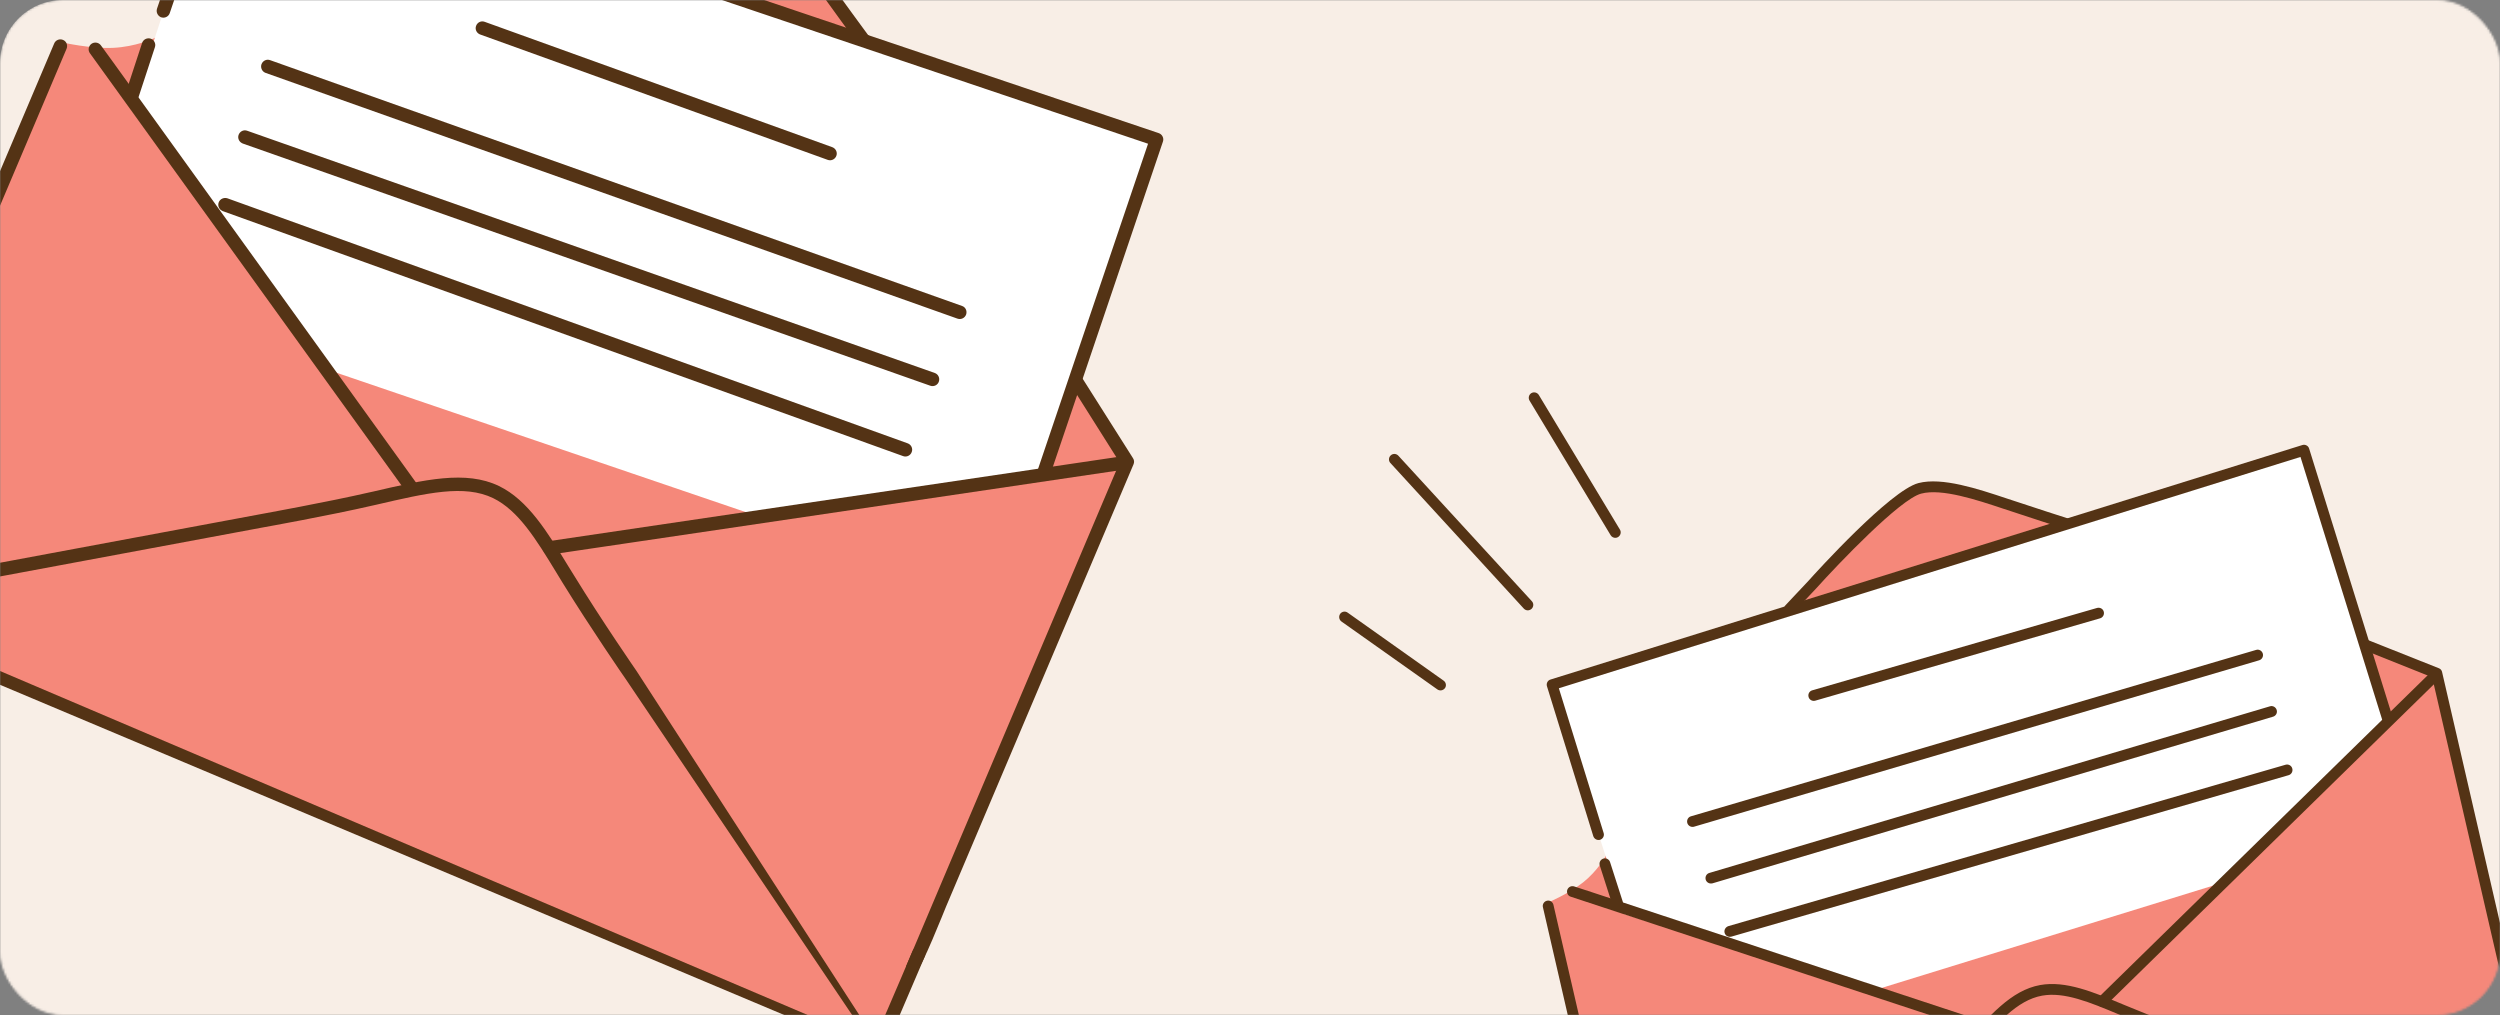
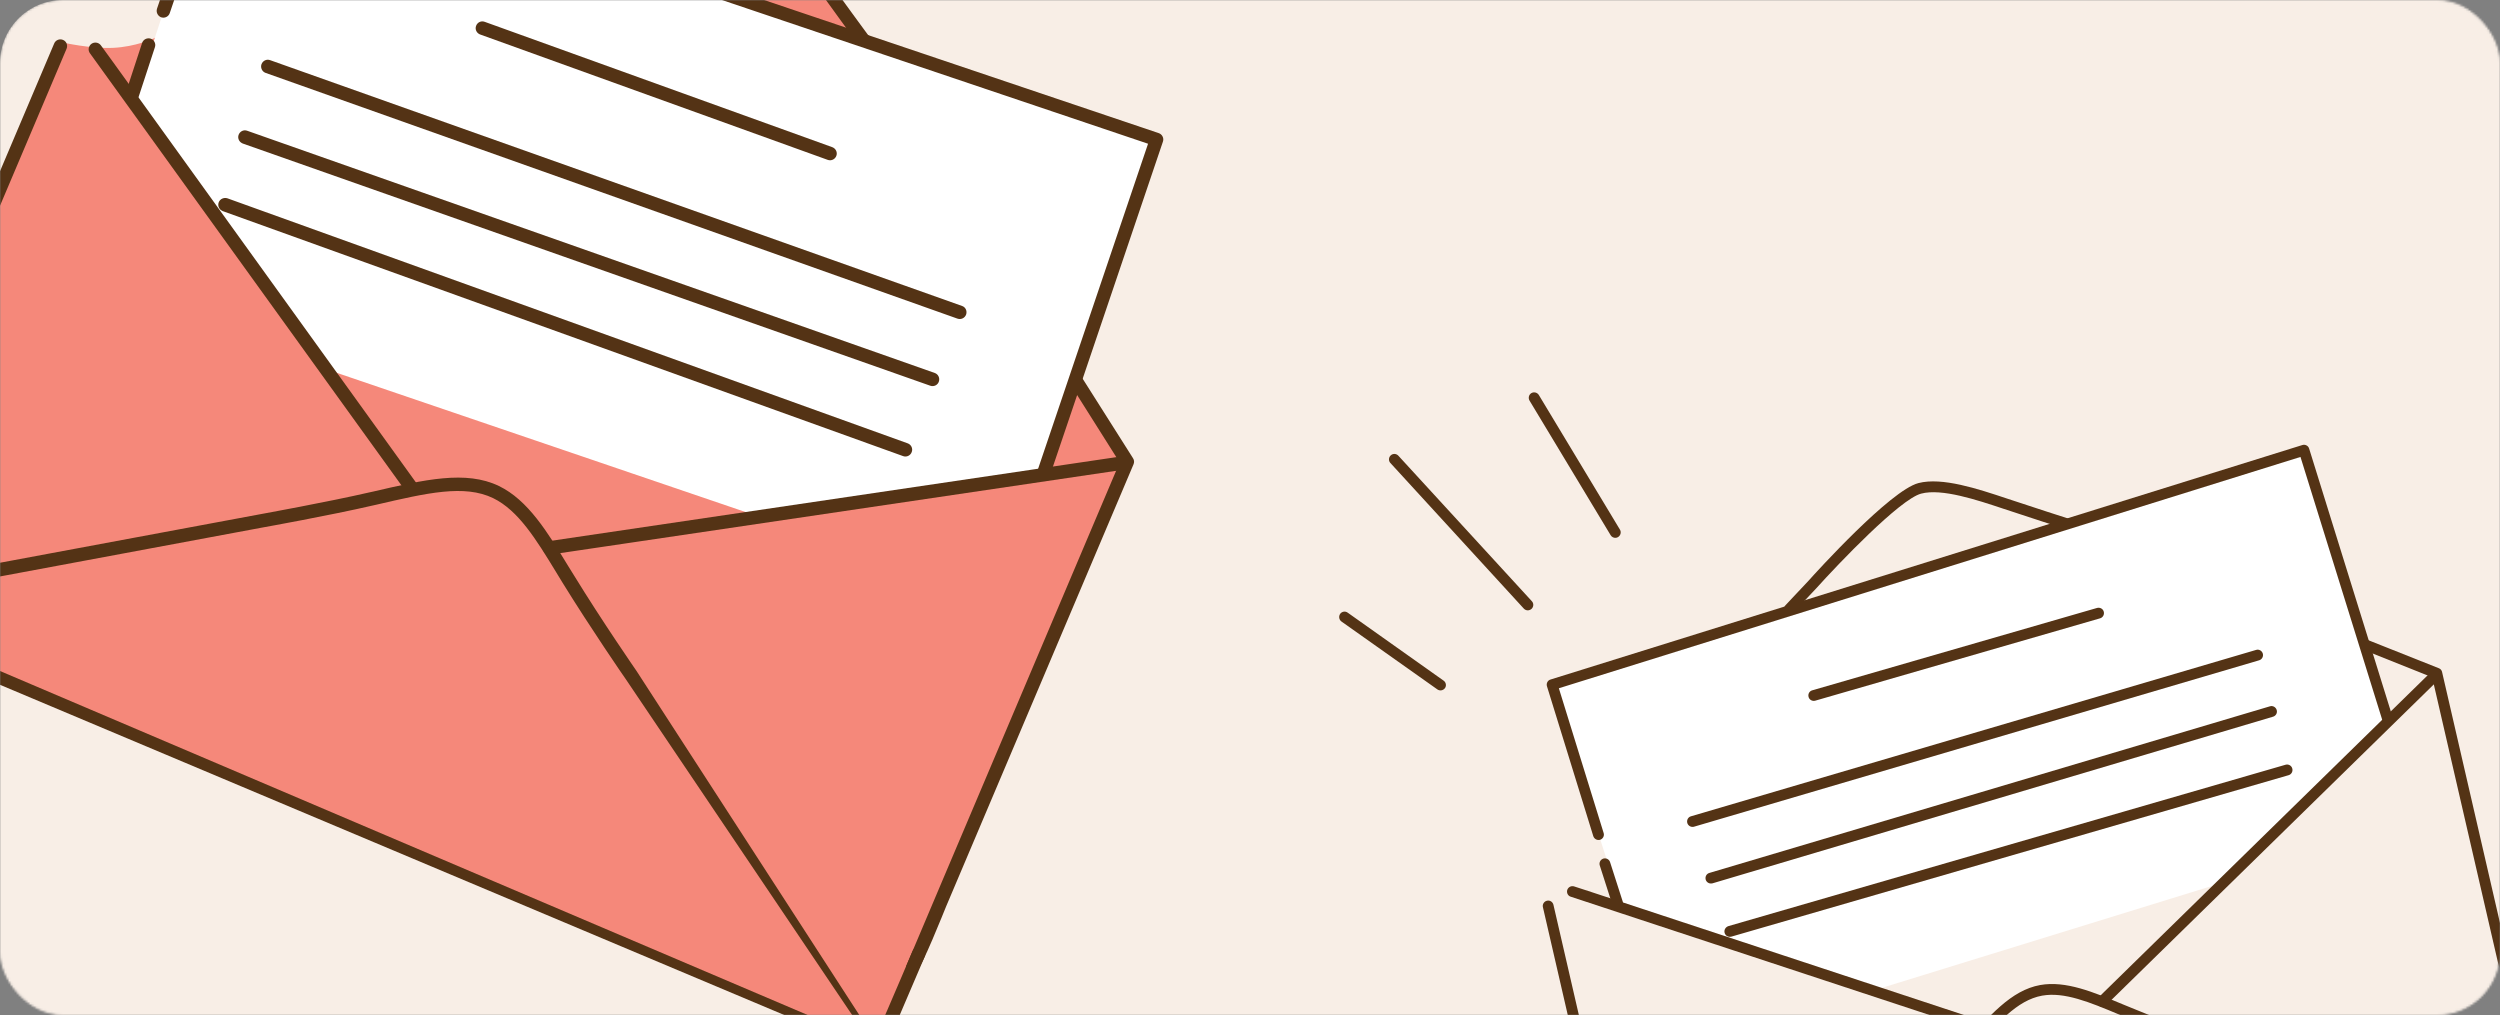
<svg xmlns="http://www.w3.org/2000/svg" width="1192" height="484" viewBox="0 0 1192 484" fill="none">
  <rect x="0" y="0" width="1192" height="484" fill="#808080" stroke="none" />
  <mask id="mask0_15_598" style="mask-type:alpha" maskUnits="userSpaceOnUse" x="0" y="0" width="1192" height="484">
    <rect x="0.5" y="0.5" width="1191" height="483" rx="29.5" fill="#F8EEE6" stroke="#543315" />
  </mask>
  <g mask="url(#mask0_15_598)">
    <rect width="1432" height="856" rx="30" fill="#F8EEE6" />
-     <path fill-rule="evenodd" clip-rule="evenodd" d="M738.053 430.352C738.053 430.352 748.035 426.098 754.852 420.702C761.671 415.261 765.344 408.63 765.344 408.63C765.344 408.63 785.942 365.873 801.031 347.748C835.269 306.679 841.155 299.165 874.966 266.167C886.265 255.084 904.042 234.657 916.415 231.546C938.541 225.937 970.413 247.062 993.837 251.705C1041.96 261.336 1117.8 303.69 1117.8 303.69L1161.36 320.939L1219.08 559.659L790.151 657.622L738.053 430.352Z" fill="#F5887A" />
    <path fill-rule="evenodd" clip-rule="evenodd" d="M739.883 328.509L1098.57 215.874L1138.09 343.789L1063.34 419.745L891.742 472.712L774.452 435.793L739.883 328.509Z" fill="white" />
    <path d="M687.206 329.157C686.578 329.251 685.898 329.111 685.359 328.725L639.605 296.336C638.449 295.492 638.179 293.892 638.992 292.683C639.817 291.544 641.434 291.258 642.579 292.113L688.307 324.527C689.469 325.326 689.767 326.962 688.956 328.1C688.493 328.7 687.877 329.057 687.206 329.157Z" fill="#543315" />
    <path d="M728.865 290.985C728.036 291.109 727.188 290.86 726.573 290.199L662.935 220.75C661.971 219.726 662.063 218.072 663.107 217.123C664.147 216.148 665.762 216.219 666.741 217.285L730.407 286.679C731.384 287.735 731.262 289.368 730.213 290.342C729.819 290.689 729.345 290.914 728.865 290.985Z" fill="#543315" />
    <path d="M770.57 256.409C769.541 256.563 768.521 256.118 767.978 255.227L729.288 191.021C728.554 189.802 728.929 188.195 730.145 187.444C731.367 186.727 732.947 187.106 733.708 188.321L772.389 252.528C773.131 253.737 772.702 255.343 771.483 256.077C771.196 256.245 770.884 256.363 770.57 256.409Z" fill="#543315" />
    <path d="M1210.63 525.419C1209.33 525.613 1206.98 527.961 1206.68 526.678L1198.66 492.016L1159.66 322.926L1127.06 309.897C1125.73 309.366 1125.06 307.861 1125.61 306.573C1126.13 305.235 1127.62 304.571 1128.93 305.127L1162.85 318.617C1163.66 318.913 1164.23 319.613 1164.39 320.452L1205.67 499.377C1205.99 500.792 1212.21 525.033 1210.83 525.39C1210.73 525.405 1210.67 525.414 1210.63 525.419Z" fill="#543315" />
    <path d="M790.565 660.156C789.239 660.353 787.962 659.501 787.655 658.156L735.664 432.564C735.326 431.197 736.195 429.792 737.574 429.471C738.964 429.112 740.355 430.01 740.682 431.423L792.14 654.519L1217.57 557.144C1218.8 556.818 1218.82 557.185 1219.13 558.584C1219.7 560.17 1219.04 560.267 1218.72 560.316L790.774 660.124C790.704 660.135 790.609 660.149 790.565 660.156Z" fill="#543315" />
    <path d="M853.593 292.846C852.826 292.96 852.036 292.746 851.477 292.167C850.449 291.19 850.349 289.559 851.378 288.51L862.25 276.957C866.154 272.592 901.269 233.87 914.701 230.333C925.996 227.41 942.983 233.068 956.658 237.616C968.371 241.557 986.445 247.33 986.445 247.33L984.869 252.243C984.869 252.243 966.781 246.438 955.034 242.503C942.691 238.398 925.81 232.741 916.003 235.363C905.905 238.001 876.519 268.812 866.036 280.462L855.1 292.068C854.692 292.504 854.151 292.763 853.593 292.846Z" fill="#543315" />
    <path d="M771.703 433.453C770.491 433.633 769.277 432.905 768.868 431.656L762.772 412.662C762.327 411.292 763.075 409.852 764.441 409.384C765.777 408.963 767.271 409.713 767.677 411.061L773.782 430.058C774.196 431.459 773.483 432.893 772.126 433.363C771.996 433.382 771.834 433.433 771.703 433.453Z" fill="#543315" />
    <path d="M791.18 659.019C790.387 659.137 789.606 658.924 788.966 658.341C787.937 657.354 787.919 655.743 788.863 654.72L905.419 531.793C905.593 531.588 923.247 513.204 934.305 500.501L935.015 499.709C948.396 484.289 958.968 472.157 972.761 469.663C984.952 467.489 998.094 473.007 1012.09 478.837L1016.13 480.489C1035.12 488.362 1056.74 495.951 1056.96 496.034L1215.24 557.156C1216.54 557.639 1217.99 557.766 1217.54 559.153C1216.99 560.455 1216.88 559.937 1215.58 559.445L1055.2 500.887C1055.06 500.873 1033.25 493.152 1014.15 485.295L1010.09 483.6C996.261 477.809 984.282 472.857 973.711 474.719C961.687 476.877 952.138 487.866 938.918 503.103L938.216 503.894C927.062 516.727 909.327 535.168 909.126 535.376L792.633 658.24C792.231 658.71 791.686 658.943 791.18 659.019Z" fill="#543315" />
    <path d="M1002.7 480.014C1001.92 480.132 1001.12 479.895 1000.49 479.284C999.487 478.284 999.515 476.621 1000.5 475.637L1158.7 320.814C1159.71 319.824 1161.34 319.824 1162.34 320.846C1163.34 321.89 1163.29 323.514 1162.3 324.501L1004.13 479.311C1003.75 479.725 1003.22 479.938 1002.7 480.014Z" fill="#543315" />
    <path d="M946.863 492.541C946.497 492.595 946.08 492.551 945.696 492.43L748.938 427.552C747.587 427.156 746.857 425.669 747.264 424.334C747.703 422.974 749.159 422.214 750.513 422.632L757.277 424.83L947.312 487.544C948.67 487.984 949.396 489.444 948.921 490.799C948.622 491.726 947.796 492.402 946.863 492.541Z" fill="#543315" />
    <path d="M865.155 334.152C863.96 334.33 862.666 333.6 862.333 332.324C861.932 330.947 862.7 329.527 864.078 329.144L999.859 289.872C1001.25 289.489 1002.69 290.246 1003.07 291.627C1003.46 293.006 1002.67 294.451 1001.29 294.827L865.502 334.086C865.399 334.115 865.286 334.132 865.155 334.152Z" fill="#543315" />
    <path d="M807.368 394.244C806.13 394.429 804.891 393.652 804.514 392.438C804.108 391.03 804.891 389.587 806.244 389.215L1075.73 309.875C1077.08 309.452 1078.48 310.26 1078.9 311.614C1079.3 312.991 1078.53 314.434 1077.12 314.841L807.723 394.169C807.627 394.183 807.49 394.226 807.368 394.244Z" fill="#543315" />
    <path d="M816.126 421.231C814.897 421.414 813.652 420.655 813.292 419.443C812.877 418.034 813.66 416.591 815.031 416.217L1082.34 336.759C1083.67 336.362 1085.11 337.142 1085.52 338.517C1085.96 339.868 1085.16 341.316 1083.79 341.718L816.519 421.172C816.388 421.192 816.257 421.211 816.126 421.231Z" fill="#543315" />
    <path d="M825.185 446.639C823.886 446.833 822.678 446.086 822.301 444.814C821.908 443.437 822.727 442.05 824.057 441.584L1089.76 364.626C1091.13 364.232 1092.58 365.024 1092.95 366.404C1093.36 367.781 1092.56 369.229 1091.22 369.606L825.508 446.591C825.412 446.605 825.281 446.625 825.185 446.639Z" fill="#543315" />
    <path d="M1138.71 345.109C1137.45 345.296 1136.24 344.578 1135.89 343.368L1096.87 217.87L743.262 328.164L764.619 397.193C765.055 398.5 764.287 399.986 762.924 400.41C761.58 400.785 760.146 400.071 759.68 398.682L737.594 327.217C737.169 325.866 737.936 324.372 739.28 324.003L1097.78 212.189C1098.44 211.984 1099.12 212.035 1099.75 212.376C1100.38 212.684 1100.79 213.246 1100.99 213.876L1140.76 341.846C1141.21 343.173 1140.45 344.68 1139.07 345.054C1138.97 345.07 1138.84 345.09 1138.71 345.109Z" fill="#543315" />
    <path fill-rule="evenodd" clip-rule="evenodd" d="M29.86 20.258C29.86 20.258 43.045 23.273 53.873 22.819C64.734 22.322 73.294 18.32 73.294 18.32C73.294 18.32 125.372 -9.741 153.862 -16.982C218.466 -33.354 229.904 -36.626 288.169 -45.169C307.682 -48.08 340.568 -55.676 355.328 -49.758C381.756 -39.221 398.449 5.421 418.682 27.251C460.18 72.19 505.691 170.433 505.691 170.433L537.021 219.726L420.517 502.817L-83.934 287.683L29.86 20.258Z" fill="#F5887A" />
    <path fill-rule="evenodd" clip-rule="evenodd" d="M106.253 -81.147L550.571 67.764L496.819 225.749L365.801 247.66L153.909 175.495L62.6 52.394L106.253 -81.147Z" fill="white" />
    <path d="M437.054 462.091C435.601 461.335 431.506 461.98 432.145 460.467L449.43 419.63L533.853 220.49L510.492 183.477C509.542 181.97 509.967 179.961 511.463 179.062C512.969 178.095 514.956 178.514 515.874 180.036L540.226 218.478C540.818 219.364 540.888 220.492 540.436 221.456L451.112 432.186C450.397 433.846 438.924 462.853 437.278 462.207C437.161 462.146 437.093 462.111 437.054 462.091Z" fill="#543315" />
    <path d="M415.688 498.357C417.019 495.798 429.248 467.315 429.867 465.767L435.097 453.449C435.732 451.847 437.706 451.053 439.298 451.732C440.786 452.419 441.68 454.321 440.965 455.98L421.538 501.4C420.834 503.016 420.395 502.942 418.759 502.277C419.9 500.083 415.234 503.696 415.688 498.357Z" fill="#543315" />
    <path d="M-85.371 290.541C-86.853 289.77 -87.517 287.976 -86.843 286.394L25.831 20.74C26.491 19.114 28.396 18.334 30.022 19.018C31.688 19.674 32.434 21.598 31.729 23.262L-79.656 286.007L420.836 499.173C422.311 499.743 422.062 500.127 421.347 501.762C420.762 503.78 420.031 503.4 419.665 503.21L-85.137 290.663C-85.215 290.622 -85.322 290.567 -85.371 290.541Z" fill="#543315" />
    <path d="M247.08 -33.898C246.222 -34.344 245.582 -35.138 245.442 -36.132C245.12 -37.87 246.212 -39.589 248.019 -39.894L267.444 -43.591C274.578 -45.137 338.348 -58.501 354.488 -52.237C368.024 -46.919 381.02 -28.775 391.488 -14.177C400.42 -1.628 414.43 17.426 414.43 17.426L409.243 21.229C409.243 21.229 395.243 2.133 386.272 -10.436C376.824 -23.613 363.934 -41.675 352.121 -46.209C340.002 -50.939 287.802 -41.363 268.698 -37.285L249.169 -33.58C248.439 -33.438 247.704 -33.573 247.08 -33.898Z" fill="#543315" />
    <path d="M61.54 48.021C60.184 47.316 59.493 45.693 59.994 44.133L67.748 20.509C68.302 18.8 70.11 17.895 71.831 18.422C73.487 18.976 74.445 20.826 73.868 22.483L66.121 46.118C65.514 47.834 63.745 48.759 62.033 48.24C61.886 48.164 61.686 48.097 61.54 48.021Z" fill="#543315" />
    <path d="M-83.918 289.847C-84.806 289.386 -85.437 288.599 -85.656 287.544C-85.972 285.794 -84.811 284.156 -83.109 283.814L124.462 245.11C124.787 245.032 156.055 239.406 176.509 234.684L177.806 234.405C202.593 228.642 222.139 224.142 237.88 231.722C251.771 238.451 260.991 253.639 270.839 269.761L273.71 274.388C287.109 296.234 303.363 319.713 303.521 319.956L418.467 497.478C419.428 498.918 420.802 500.11 419.33 501.178C417.826 502.093 418.091 501.487 417.136 500.037L298.199 323.568C298.064 323.448 281.716 299.697 268.19 277.785L265.345 273.109C255.626 257.142 247.165 243.376 235.138 237.517C221.427 230.894 203.75 234.991 179.259 240.686L177.972 240.97C157.325 245.752 125.935 251.376 125.58 251.439L-81.883 290.126C-82.633 290.305 -83.353 290.141 -83.918 289.847Z" fill="#543315" />
    <path d="M260.514 264.079C259.637 263.623 259.001 262.797 258.817 261.723C258.535 259.978 259.78 258.322 261.495 258.049L534.424 217.647C536.169 217.388 537.815 218.582 538.075 220.345C538.322 222.132 537.081 223.732 535.365 224.007L262.47 264.415C261.78 264.552 261.089 264.379 260.514 264.079Z" fill="#543315" />
    <path d="M195.006 235.846C194.597 235.633 194.209 235.282 193.911 234.879L42.893 25.403C41.819 24.015 42.171 21.981 43.559 20.931C44.997 19.881 47.022 20.179 48.083 21.592L53.298 28.761L199.117 231.133C200.165 232.571 199.829 234.576 198.357 235.594C197.378 236.311 196.049 236.388 195.006 235.846Z" fill="#543315" />
    <path d="M228.509 16.242C227.173 15.547 226.401 13.864 227 12.332C227.603 10.649 229.418 9.779 231.088 10.401L396.821 70.168C398.501 70.796 399.401 72.616 398.778 74.29C398.165 75.969 396.308 76.847 394.641 76.217L228.907 16.429C228.782 16.384 228.655 16.318 228.509 16.242Z" fill="#543315" />
    <path d="M126.222 34.571C124.837 33.85 124.156 32.16 124.664 30.659C125.285 28.941 127.131 28.058 128.768 28.673L458.728 145.888C460.395 146.446 461.22 148.289 460.649 149.959C460.045 151.643 458.208 152.532 456.497 151.916L126.634 34.754C126.527 34.698 126.358 34.642 126.222 34.571Z" fill="#543315" />
    <path d="M115.306 68.206C113.931 67.491 113.23 65.814 113.756 64.328C114.368 62.602 116.215 61.72 117.871 62.346L445.714 177.842C447.347 178.417 448.234 180.26 447.641 181.949C447.098 183.635 445.222 184.503 443.549 183.909L115.745 68.434C115.598 68.358 115.452 68.282 115.306 68.206Z" fill="#543315" />
    <path d="M105.845 100.471C104.392 99.715 103.72 98.078 104.271 96.519C104.883 94.842 106.724 94.041 108.407 94.545L432.799 211.388C434.476 211.999 435.356 213.856 434.715 215.517C434.13 217.213 432.254 218.081 430.632 217.485L106.205 100.659C106.098 100.603 105.952 100.527 105.845 100.471Z" fill="#543315" />
    <path d="M496.471 227.53C495.068 226.8 494.37 225.187 494.902 223.711L547.393 68.533L109.914 -79.022L80.934 6.253C80.417 7.891 78.554 8.828 76.868 8.259C75.239 7.654 74.314 5.883 74.861 4.14L104.889 -84.126C105.45 -85.8 107.316 -86.746 108.943 -86.134L552.478 63.473C553.289 63.747 553.934 64.293 554.329 65.105C554.735 65.873 554.741 66.743 554.483 67.526L500.932 225.741C500.412 227.408 498.547 228.375 496.881 227.743C496.764 227.682 496.618 227.606 496.471 227.53Z" fill="#543315" />
  </g>
</svg>